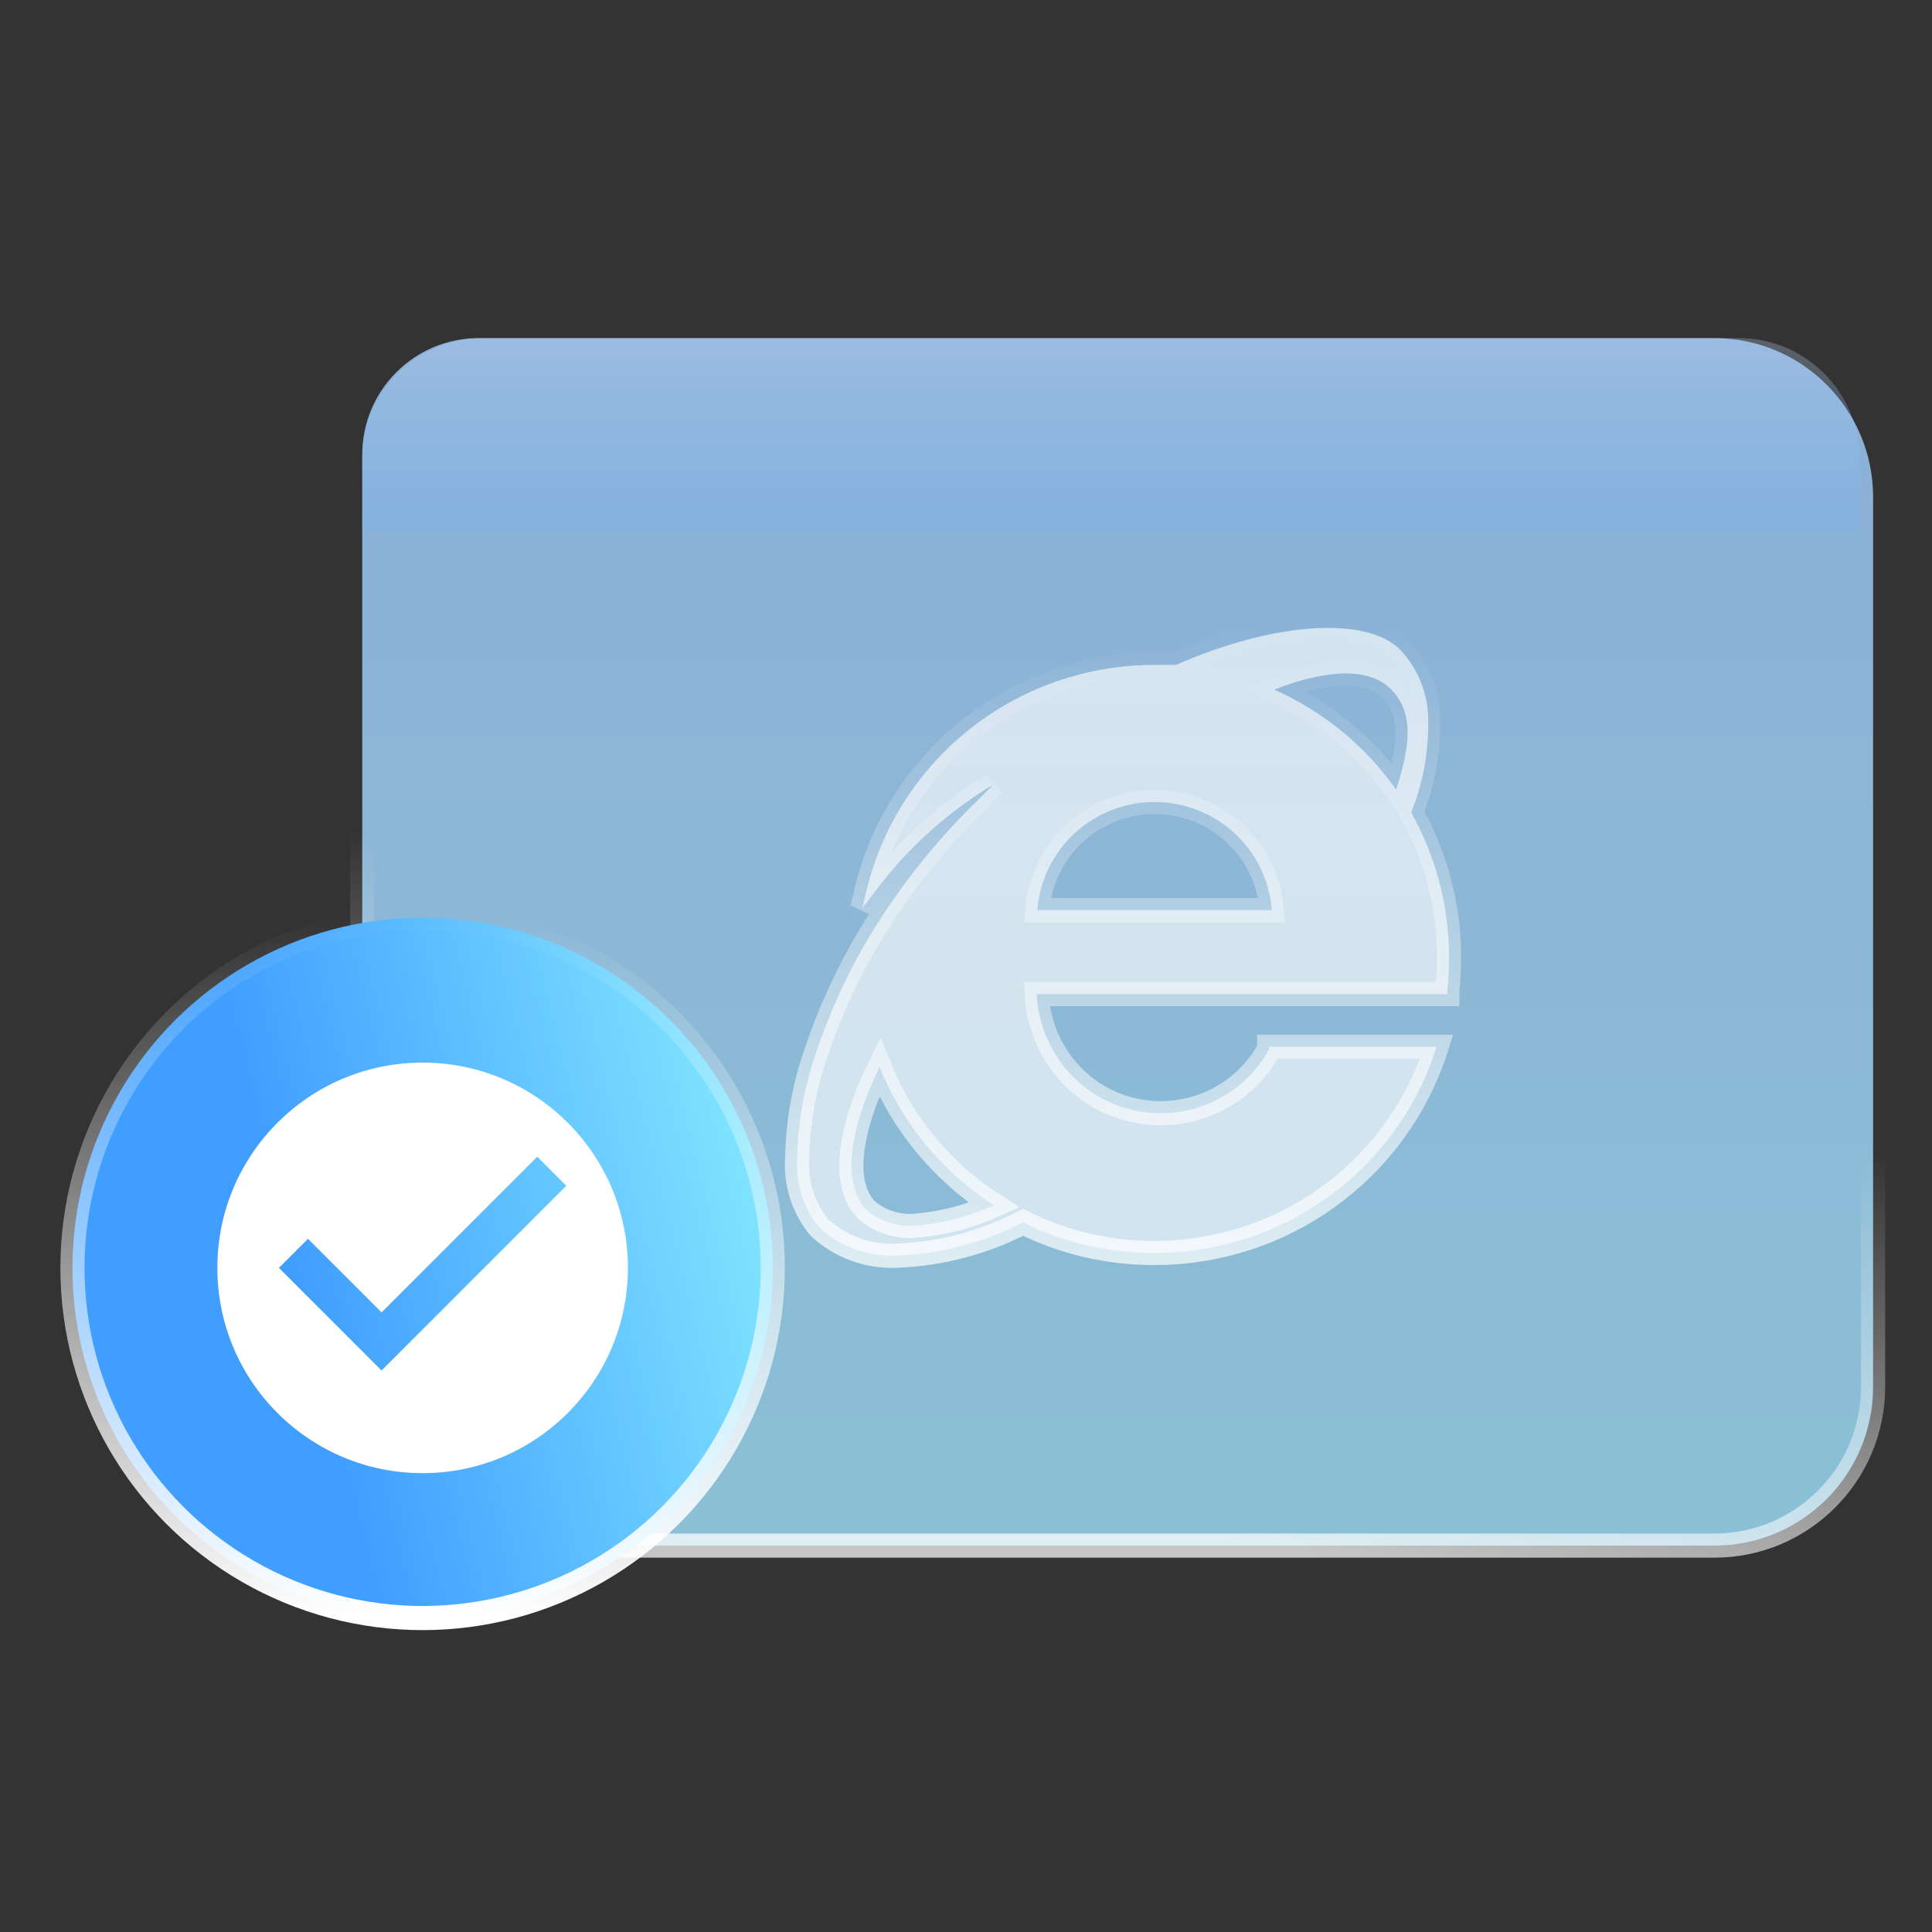
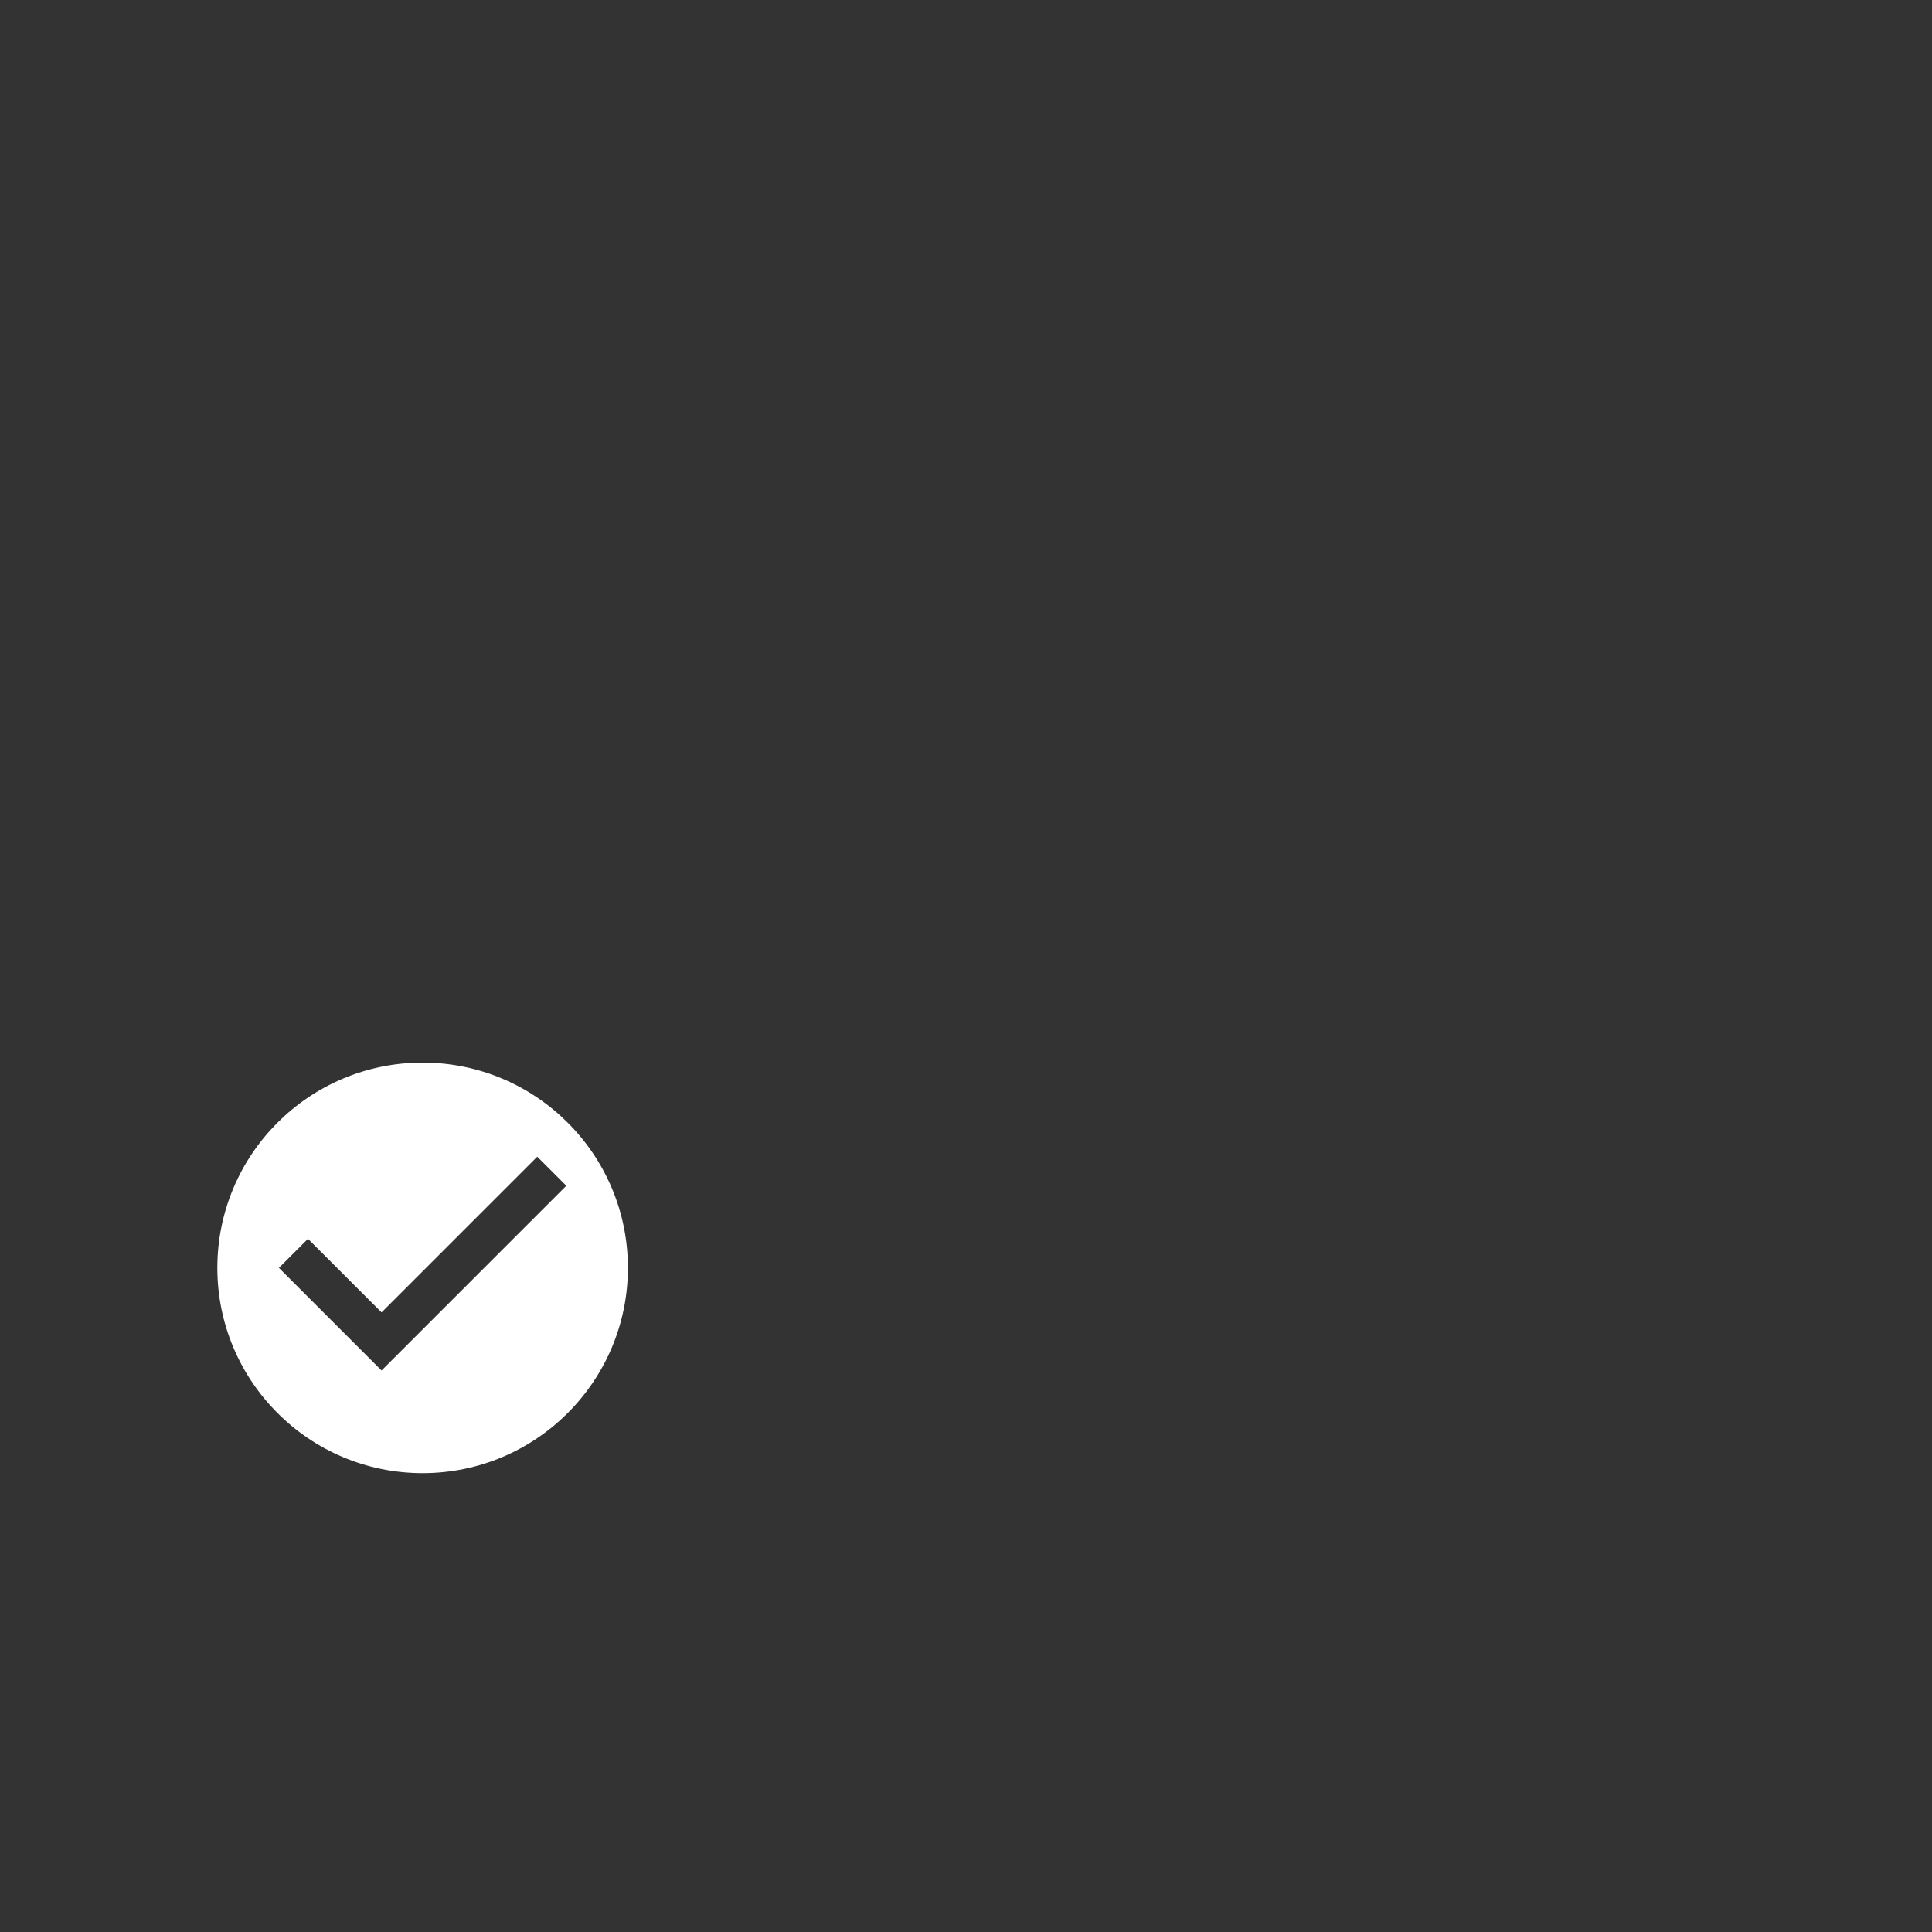
<svg xmlns="http://www.w3.org/2000/svg" width="80" height="80" viewBox="0 0 80 80" fill="none">
  <rect x="0" y="0" width="80" height="80" fill="#333333" stroke="none" />
  <g id="Group 6206">
    <g id="Group 6203">
      <g id="Group 6202">
-         <path id="ç©å½¢" fill-rule="evenodd" clip-rule="evenodd" d="M70.983 14C72.799 14 74.444 14.736 75.635 15.927C76.825 17.117 77.561 18.762 77.561 20.579V57.421C77.561 59.238 76.825 60.883 75.635 62.073C74.444 63.264 72.799 64 70.983 64H21.579C19.762 64 18.117 63.264 16.927 62.073C15.736 60.883 15 59.238 15 57.421V18.825C15 17.492 15.54 16.286 16.413 15.413C17.286 14.54 18.492 14 19.825 14H70.983Z" fill="url(#paint0_linear_396_2298)" stroke="url(#paint1_linear_396_2298)" />
-         <path id="Rectangle 9510" opacity="0.67" d="M15 19C15 16.239 17.239 14 20 14H72C74.761 14 77 16.239 77 19V22H15V19Z" fill="url(#paint2_linear_396_2298)" fill-opacity="0.67" />
-         <path id="Vector" d="M42.954 37.687C43.047 36.469 43.599 35.331 44.499 34.501C45.399 33.671 46.581 33.21 47.809 33.21C49.036 33.21 50.218 33.671 51.119 34.501C52.019 35.331 52.57 36.469 52.663 37.687H42.954ZM57.809 32.693C56.533 30.885 54.788 29.454 52.76 28.554C55.035 27.671 56.741 27.657 57.614 28.554C58.488 29.451 58.46 30.748 57.809 32.693ZM36.422 44.185C37.369 46.535 39.026 48.536 41.165 49.91C40.187 50.354 39.142 50.634 38.072 50.738C37.686 50.792 37.292 50.765 36.917 50.658C36.542 50.551 36.193 50.367 35.895 50.117C34.882 49.11 35.077 46.958 36.422 44.185ZM58.433 33.645C58.919 32.43 59.159 31.131 59.14 29.823C59.138 28.737 58.722 27.692 57.975 26.899C56.588 25.519 52.816 25.726 48.696 27.533H47.809C45.084 27.529 42.435 28.429 40.282 30.091C38.13 31.752 36.595 34.081 35.922 36.707L35.701 37.604L36.269 36.873C37.59 35.11 39.244 33.62 41.137 32.486L40.333 33.286C38.769 34.828 37.392 36.545 36.228 38.404C35.214 40.038 34.395 41.783 33.787 43.605C33.295 45.008 33.033 46.48 33.01 47.965C32.937 48.998 33.265 50.02 33.925 50.82C34.358 51.224 34.869 51.536 35.427 51.738C35.985 51.94 36.578 52.026 37.171 51.993C38.981 51.92 40.753 51.449 42.358 50.614C44.054 51.458 45.926 51.893 47.822 51.883C50.381 51.881 52.874 51.081 54.951 49.596C57.028 48.111 58.586 46.016 59.404 43.605L59.487 43.343H52.552V43.44C52.114 44.243 51.466 44.914 50.676 45.382C49.886 45.85 48.984 46.096 48.065 46.096C47.146 46.096 46.244 45.85 45.454 45.382C44.665 44.914 44.017 44.243 43.578 43.44C43.185 42.742 42.962 41.962 42.927 41.163H59.931V40.984C59.979 40.526 60.002 40.065 60 39.605C59.999 37.517 59.46 35.465 58.433 33.645Z" fill="url(#paint3_linear_396_2298)" stroke="url(#paint4_linear_396_2298)" />
-       </g>
+         </g>
      <g id="Group 6201">
-         <circle id="Ellipse 1" cx="17.5" cy="52.5" r="14.5" fill="url(#paint5_linear_396_2298)" stroke="url(#paint6_linear_396_2298)" />
        <path id="Vector_2" d="M17.5 44C12.804 44 9 47.804 9 52.5C9 57.192 12.804 61 17.5 61C22.192 61 26 57.192 26 52.5C26 47.804 22.192 44 17.5 44ZM15.8 56.75L11.55 52.5L12.753 51.297L15.8 54.344L22.247 47.897L23.45 49.1L15.8 56.75Z" fill="white" />
      </g>
    </g>
  </g>
  <defs>
    <linearGradient id="paint0_linear_396_2298" x1="52.281" y1="14.258" x2="52.281" y2="64" gradientUnits="userSpaceOnUse">
      <stop stop-color="#A3CEFF" stop-opacity="0.8" />
      <stop offset="1" stop-color="#A1E4FF" stop-opacity="0.8" />
    </linearGradient>
    <linearGradient id="paint1_linear_396_2298" x1="49.004" y1="41.553" x2="44.647" y2="62.263" gradientUnits="userSpaceOnUse">
      <stop stop-color="white" stop-opacity="0" />
      <stop offset="1" stop-color="white" stop-opacity="0.722" />
    </linearGradient>
    <linearGradient id="paint2_linear_396_2298" x1="46" y1="14" x2="46" y2="22" gradientUnits="userSpaceOnUse">
      <stop stop-color="#C6DFFF" stop-opacity="0.6" />
      <stop offset="1" stop-color="#65B1FF" stop-opacity="0.475" />
    </linearGradient>
    <linearGradient id="paint3_linear_396_2298" x1="46.5" y1="26" x2="46.5" y2="52" gradientUnits="userSpaceOnUse">
      <stop stop-color="white" stop-opacity="0.638" />
      <stop offset="1" stop-color="white" stop-opacity="0.6" />
    </linearGradient>
    <linearGradient id="paint4_linear_396_2298" x1="46.5" y1="26" x2="46.5" y2="52" gradientUnits="userSpaceOnUse">
      <stop stop-color="white" stop-opacity="0" />
      <stop offset="1" stop-color="white" stop-opacity="0.71" />
    </linearGradient>
    <linearGradient id="paint5_linear_396_2298" x1="32" y1="48.941" x2="12.476" y2="53.855" gradientUnits="userSpaceOnUse">
      <stop stop-color="#81E6FF" />
      <stop offset="1" stop-color="#409EFF" />
    </linearGradient>
    <linearGradient id="paint6_linear_396_2298" x1="17.5" y1="38" x2="17.5" y2="67" gradientUnits="userSpaceOnUse">
      <stop stop-color="white" stop-opacity="0" />
      <stop offset="1" stop-color="white" />
    </linearGradient>
  </defs>
</svg>